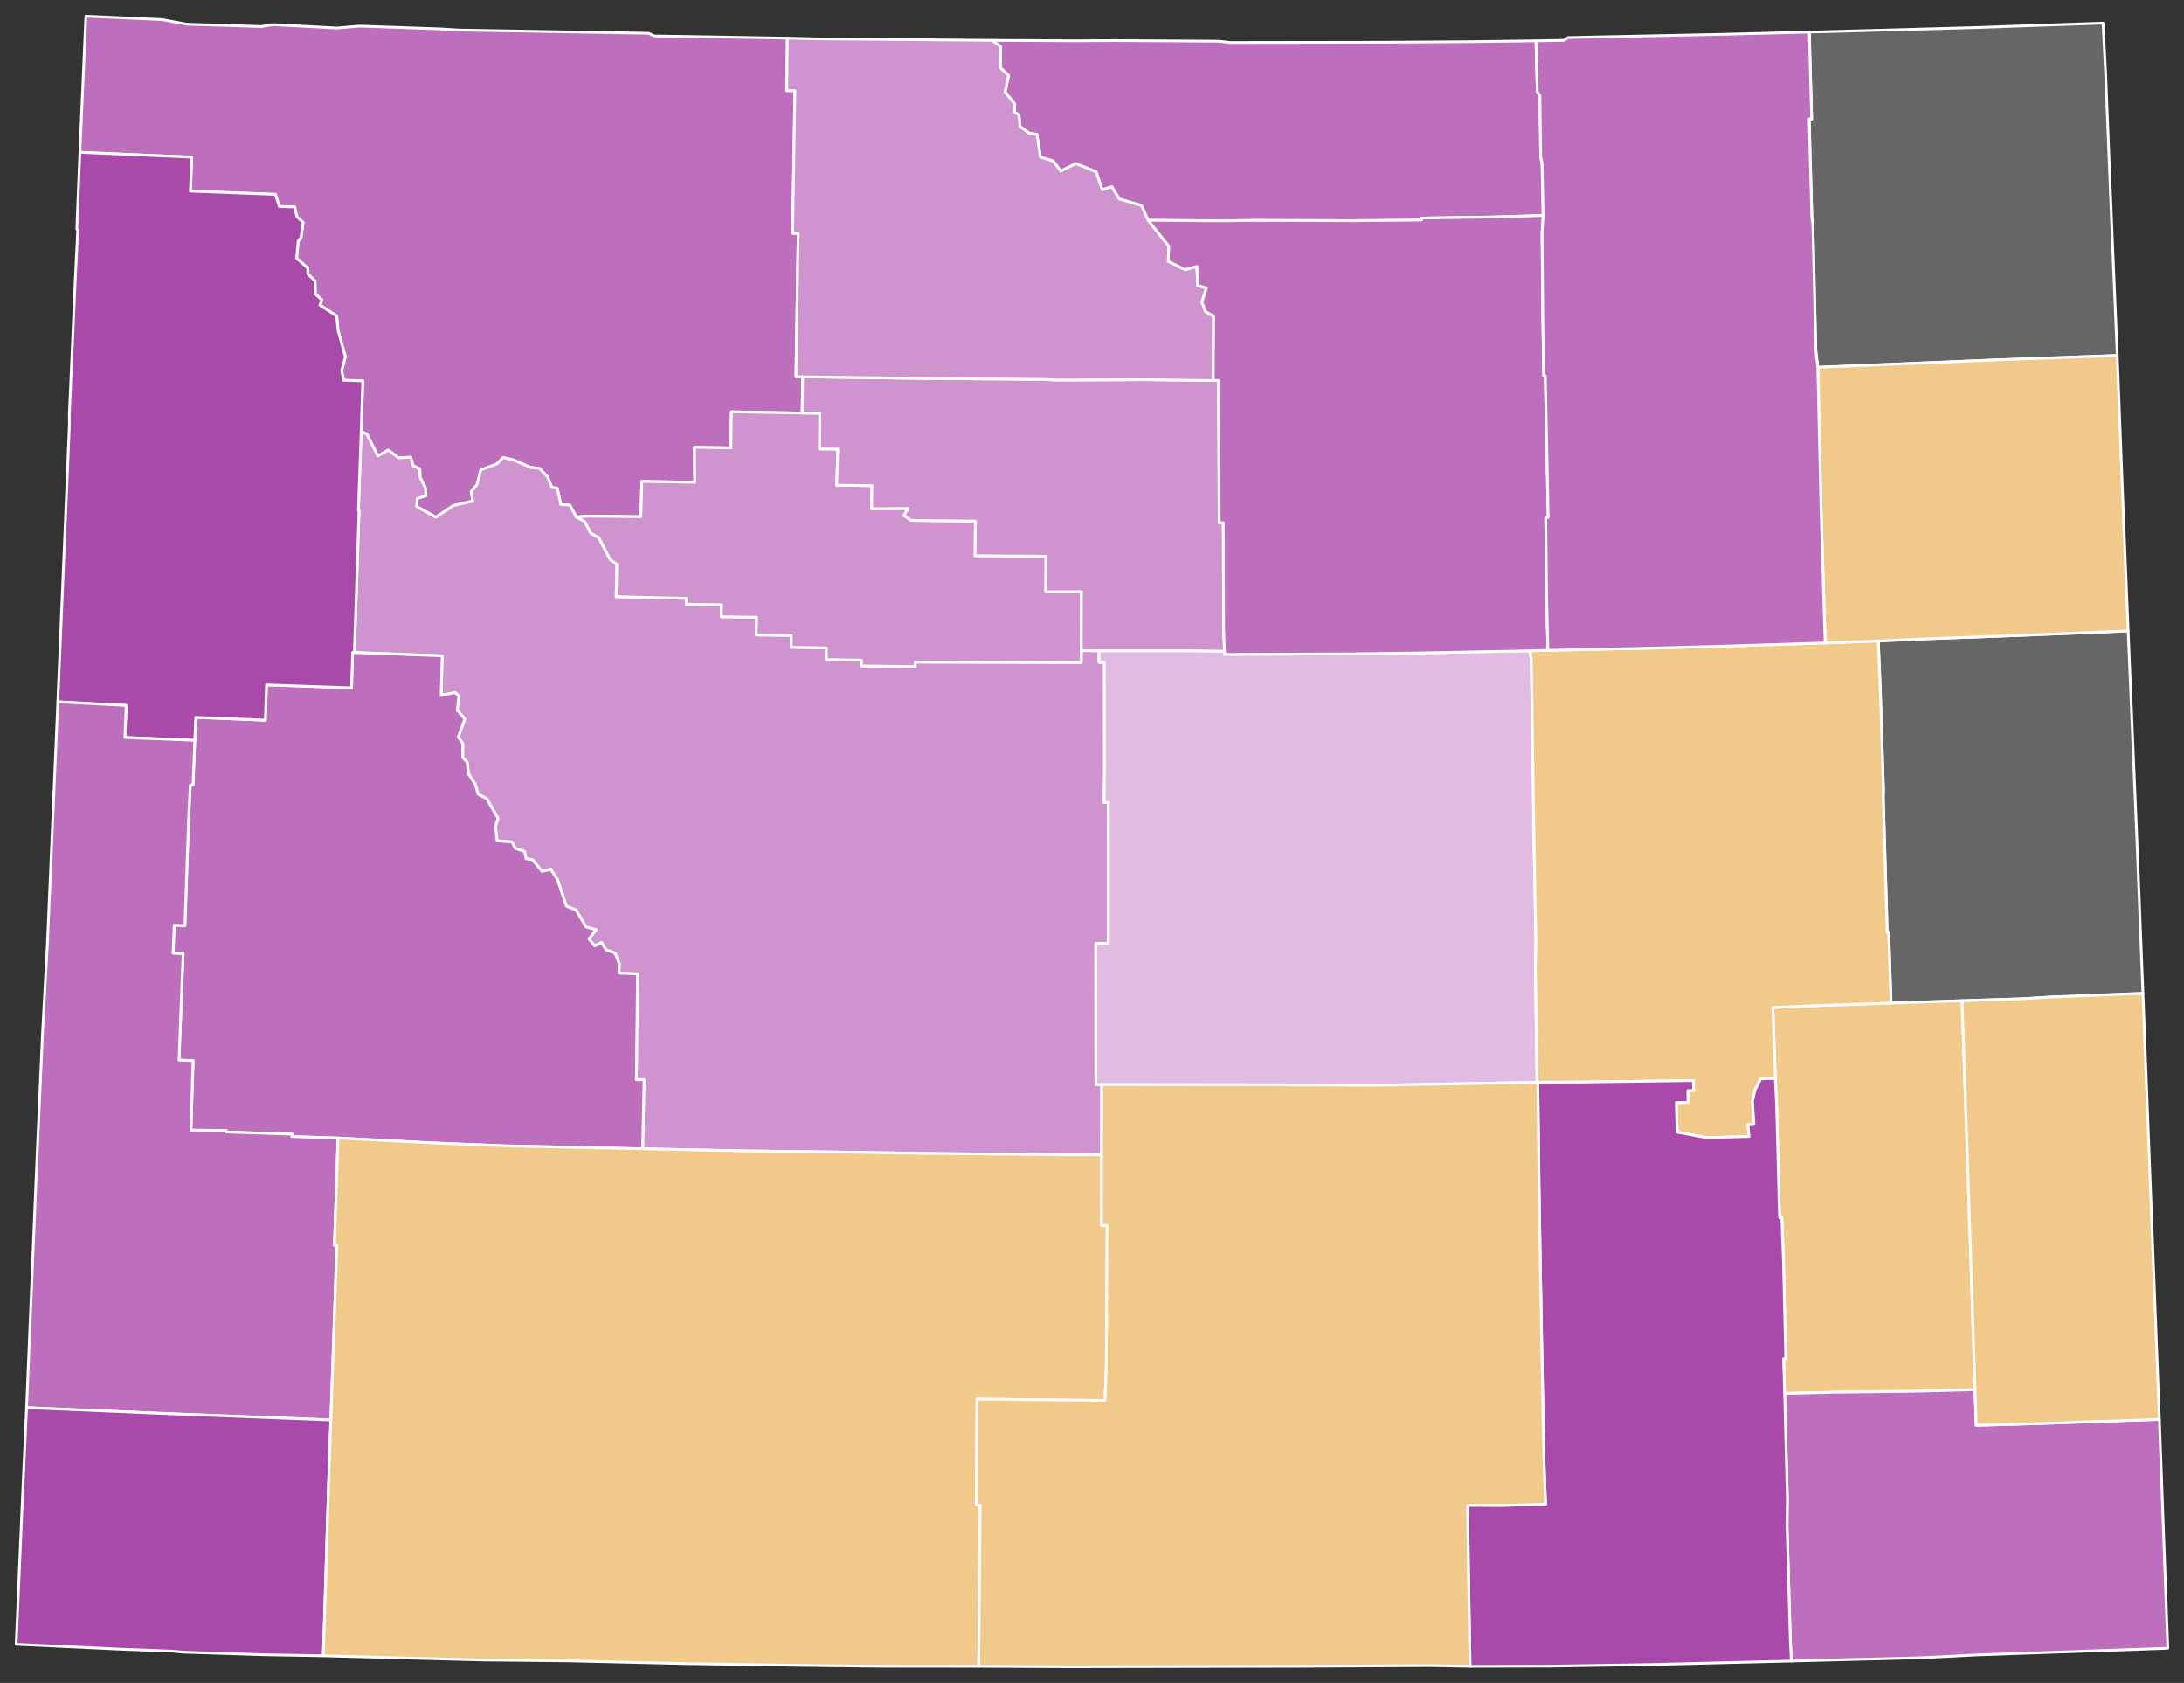
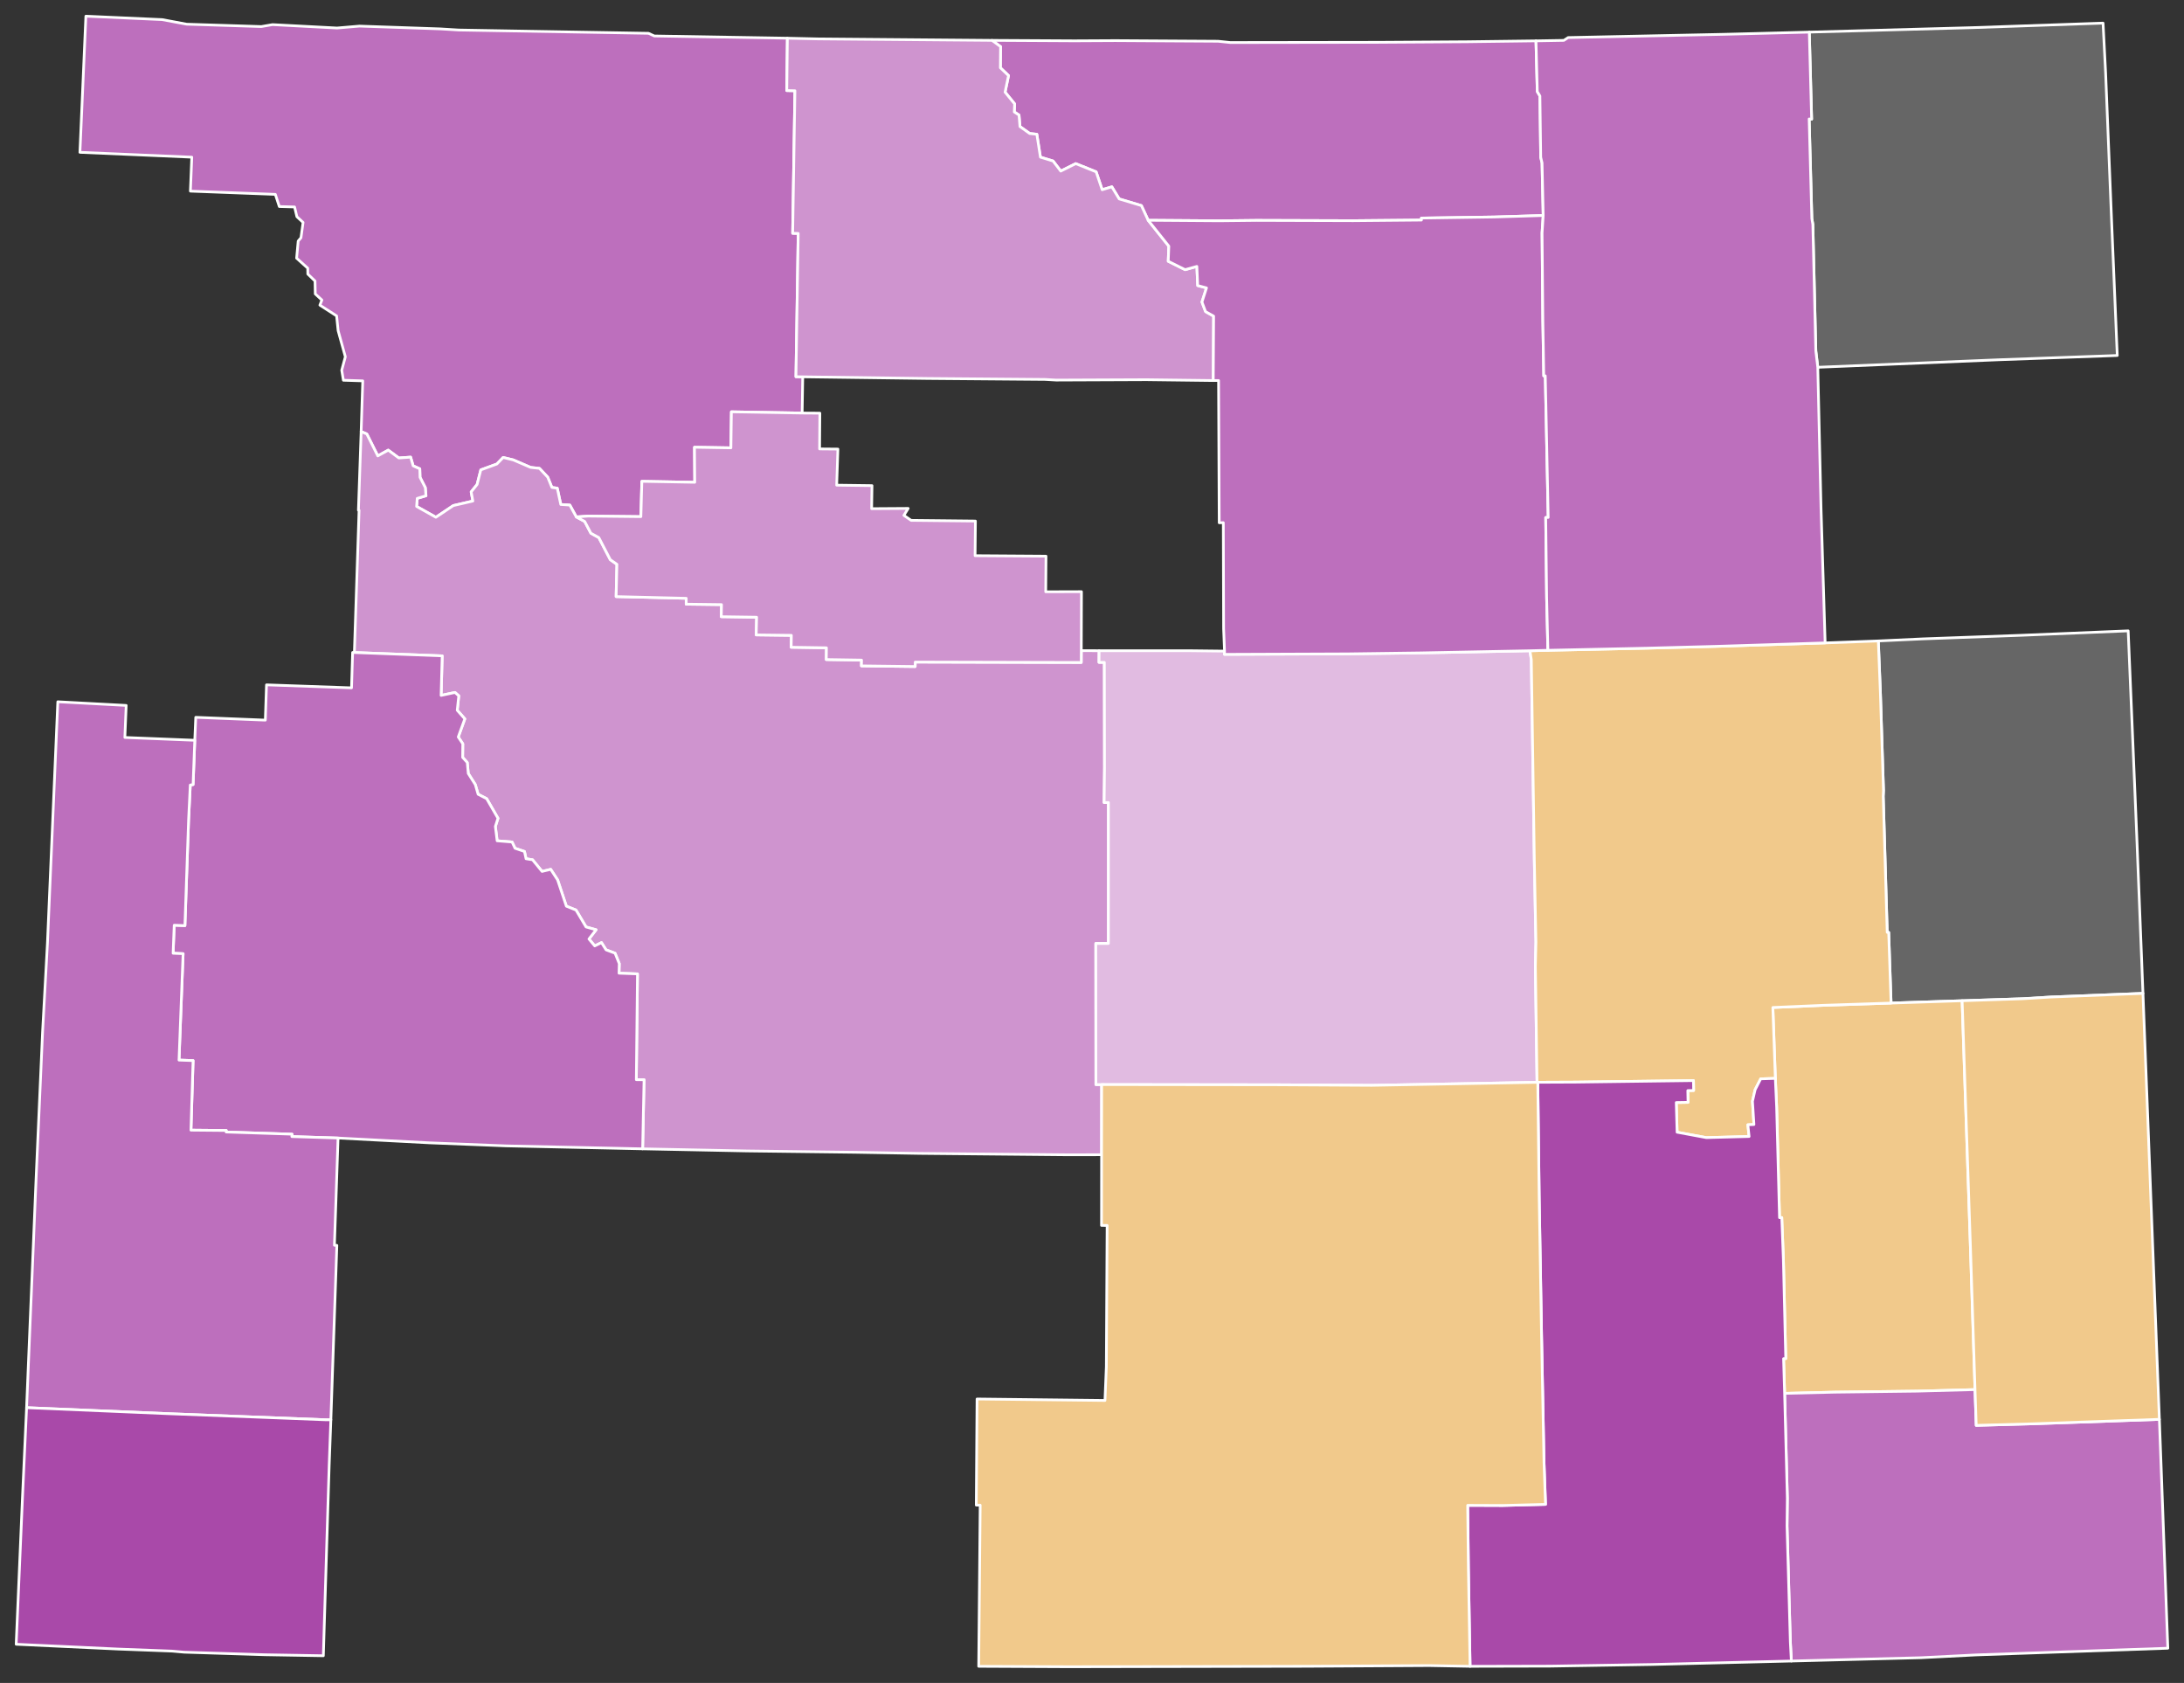
<svg xmlns="http://www.w3.org/2000/svg" xmlns:ns1="http://sodipodi.sourceforge.net/DTD/sodipodi-0.dtd" xmlns:ns2="http://www.inkscape.org/namespaces/inkscape" version="1.2" width="810" height="624" viewBox="0 0 810 624" stroke-linecap="round" stroke-linejoin="round" id="svg36720" ns1:docname="Wyoming Democratic presidential caucus election results by county margins, 2008.svg" ns2:version="1.2.1 (9c6d41e410, 2022-07-14)">
  <rect x="0" y="0" width="810" height="624" fill="#333333" stroke="none" />
  <defs id="defs36724" />
  <ns1:namedview id="namedview36722" pagecolor="#ffffff" bordercolor="#000000" borderopacity="0.25" ns2:showpageshadow="2" ns2:pageopacity="0.0" ns2:pagecheckerboard="0" ns2:deskcolor="#d1d1d1" showgrid="false" ns2:zoom="0.5858561" ns2:cx="207.38881" ns2:cy="262.86318" ns2:window-width="1366" ns2:window-height="697" ns2:window-x="-8" ns2:window-y="-8" ns2:window-maximized="1" ns2:current-layer="Wyoming" />
  <g id="Wyoming" transform="translate(5,5)" stroke="white" stroke-width="1">
    <path d="M 362.91 9.97 393.47 10.14 408.65 10.06 446.75 10.29 451.3 10.77 506.26 10.69 539.13 10.48 564.66 10.15 565.15 28.95 566.12 30.59 566.42 53.32 566.91 55.41 567.34 74.9 549.08 75.46 522.18 75.85 522.18 76.6 496.87 76.83 461.03 76.72 447.12 76.87 420.83 76.68 418.32 71.23 410.08 68.76 407.36 64.27 403.77 65.35 401.53 58.71 393.96 55.67 388.41 58.44 385.56 54.7 380.87 53.27 379.54 44.78 376.89 44.5 373.28 41.92 372.93 37.66 371.18 36.51 371.3 33.51 367.76 29.17 369.04 23.03 366.02 20.14 366.09 12.29 362.91 9.97 Z" id="Sheridan" fill="#b3c4db" style="fill:#bd6fbd;fill-opacity:1" />
    <path d="M 287.02 9.16 286.8 28.58 289.82 28.64 288.98 81.5 291.04 81.55 290.2 134.68 292.72 134.72 292.5 148.15 266.26 147.69 266.08 161.05 252.57 160.83 252.67 173.82 233.05 173.47 232.69 186.56 213.16 186.35 208.74 186.67 206.33 182.27 202.98 182.05 201.67 176.01 199.68 175.73 198.14 171.93 195.07 168.66 191.81 168.31 185.39 165.54 181.61 164.62 179.27 167.05 173.32 169.23 171.95 174.63 169.75 177.38 170.37 180.78 163.13 182.46 156.66 186.79 149.51 182.78 149.74 179.79 152.98 178.82 152.74 175.81 150.78 171.98 150.69 168.83 148.22 167.71 147.29 164.5 142.91 164.81 138.99 161.9 135.11 164.04 131.05 155.92 128.94 155.01 129.54 136.22 122.35 135.99 121.74 132.27 123.08 127.28 120.4 117.59 119.84 112.13 113.64 108.14 114.38 106.24 111.93 103.99 111.83 99.19 109.16 96.61 109.13 94.43 105.01 90.73 105.59 84.38 106.62 83.15 107.4 77.47 105.11 75.34 104.25 71.74 98.59 71.58 97.12 67.07 65.61 65.87 66.13 53.28 24.64 51.48 26.85 1 55.13 2.27 64.23 3.97 91.91 4.85 96.07 4.13 120 5.39 128.31 4.68 158.26 5.71 165.16 6.13 235.51 7.35 237.67 8.34 287.02 9.16 Z" id="Park" fill="#b8e0da" style="fill:#bd6fbd;fill-opacity:1" />
    <path d="M 128.94 155.01 131.05 155.92 135.11 164.04 138.99 161.9 142.91 164.81 147.29 164.5 148.22 167.71 150.69 168.83 150.78 171.98 152.74 175.81 152.98 178.82 149.74 179.79 149.51 182.78 156.66 186.79 163.13 182.46 170.37 180.78 169.75 177.38 171.95 174.63 173.32 169.23 179.27 167.05 181.61 164.62 185.39 165.54 191.81 168.31 195.07 168.66 198.14 171.93 199.68 175.73 201.67 176.01 202.98 182.05 206.33 182.27 208.74 186.67 211.85 188.33 214.15 192.71 217.09 194.32 221.35 202.52 223.8 204.23 223.51 216.21 249.51 216.84 249.5 219.02 262.59 219.18 262.51 223.66 275.62 223.85 275.46 230.41 288.5 230.57 288.43 234.99 301.51 235.19 301.45 239.55 314.53 239.75 314.49 241.9 334.41 242.14 334.43 240.48 396.01 240.63 396.03 236.24 402.63 236.27 402.6 240.58 404.58 240.6 404.64 279.74 404.5 292.57 406.09 292.56 406.08 344.82 401.41 344.82 401.45 397.14 403.58 397.14 403.55 423.16 390.97 423.18 336.15 422.66 312.32 422.25 271.98 421.75 233.34 420.97 233.87 395.35 231 395.32 231.43 356.1 224.58 355.84 224.67 352.3 223.11 348.43 219.77 347.18 218.08 344.5 215.58 345.73 213.43 343.16 216.08 339.74 212.35 338.7 208.63 332.43 205.05 330.99 201.8 321.25 199.25 317.34 196.04 318.11 192.51 313.79 190.1 313.41 189.51 310.71 186.01 309.52 184.92 307.2 179.38 306.75 178.72 301.42 179.69 298.41 175.49 291.13 172.32 289.5 171.28 285.91 168.67 281.79 168.3 277.72 166.59 275.84 166.64 270.79 164.96 268.26 167.39 261.54 164.58 258.35 165.15 253 163.74 251.75 158.6 252.85 159 238.18 126.43 236.94 128.17 184.21 127.93 184.19 128.94 155.01 Z" id="Fremont" fill="#b1e486" style="fill:#cf94cf;fill-opacity:1" />
    <path d="M 67.24 269.48 67.6 260.97 93.4 262.01 93.84 248.93 125.37 250.04 125.78 236.92 126.43 236.94 159 238.18 158.6 252.85 163.74 251.75 165.15 253 164.58 258.35 167.39 261.54 164.96 268.26 166.64 270.79 166.59 275.84 168.3 277.72 168.67 281.79 171.28 285.91 172.32 289.5 175.49 291.13 179.69 298.41 178.72 301.42 179.38 306.75 184.92 307.2 186.01 309.52 189.51 310.71 190.1 313.41 192.51 313.79 196.04 318.11 199.25 317.34 201.8 321.25 205.05 330.99 208.63 332.43 212.35 338.7 216.08 339.74 213.43 343.16 215.58 345.73 218.08 344.5 219.77 347.18 223.11 348.43 224.67 352.3 224.58 355.84 231.43 356.1 231 395.32 233.87 395.35 233.34 420.97 182.68 419.87 154.29 418.74 120.38 416.96 103.24 416.42 103.31 415.53 78.87 414.73 78.91 414.16 65.82 414.04 66.61 388.25 61.39 388.06 62.91 348.61 59.2 348.45 59.61 338.05 63.58 338.2 64.95 298.84 65.57 286.07 66.61 285.9 67.24 269.48 Z" id="Sublette" fill="#cbdc93" style="fill:#bd6fbd;fill-opacity:1" />
    <path d="M 691.63 232.65 708.22 231.88 744.55 230.56 784.3 228.91 787.47 304.71 789.78 363.33 755.59 364.68 745.2 365.31 722.71 366.05 696.36 366.92 695.48 340.71 694.93 340.7 693.45 290.23 693.55 288.12 692.42 252.4 691.63 232.65 Z" id="Niobrara" fill="#e4c9a0" style="fill-opacity:1;fill:#666666" />
    <path d="M 402.63 236.27 436 236.27 449.15 236.42 449.13 237.62 494.83 237.44 521.98 237.08 562.42 236.29 562.93 239.59 564.05 313.93 564.64 344.29 564.44 353.29 565.06 396.3 503.78 397.42 468.52 397.22 403.58 397.14 401.45 397.14 401.41 344.82 406.08 344.82 406.09 292.56 404.5 292.57 404.64 279.74 404.58 240.6 402.6 240.58 402.63 236.27 Z" id="Natrona" fill="#94bbeb" style="fill:#e1bbe1;fill-opacity:1" />
    <path d="M 696.36 366.92 722.71 366.05 725.81 457.93 727.49 510.24 706.02 510.81 675.4 511.19 656.88 511.63 656.49 498.77 657.3 498.74 656.42 461.95 655.82 446.47 654.99 446.48 653.92 405.52 653.44 394.85 652.51 368.56 671.24 367.75 696.36 366.92 Z" id="Platte" fill="#d8e9e9" style="fill:#f1c98b;fill-opacity:1" />
-     <path d="M 24.64 51.48 66.13 53.28 65.61 65.87 97.12 67.07 98.59 71.58 104.25 71.74 105.11 75.34 107.4 77.47 106.62 83.15 105.59 84.38 105.01 90.73 109.13 94.43 109.16 96.61 111.83 99.19 111.93 103.99 114.38 106.24 113.64 108.14 119.84 112.13 120.4 117.59 123.08 127.28 121.74 132.27 122.35 135.99 129.54 136.22 128.94 155.01 127.93 184.19 128.17 184.21 126.43 236.94 125.78 236.92 125.37 250.04 93.84 248.93 93.4 262.01 67.6 260.97 67.24 269.48 41.31 268.44 41.8 256.56 16.44 255.2 20.76 152.01 20.71 148.96 22.92 98.65 23.82 80.49 23.48 79.82 24.64 51.48 Z" id="Teton" fill="#cdec98" style="fill:#a949a9;fill-opacity:1" />
    <path d="M 656.88 511.63 675.4 511.19 706.02 510.81 727.49 510.24 727.94 523.5 749.22 522.91 795.87 521.27 799 606.13 727.94 608.61 707.49 609.65 659.38 610.88 659 603.74 657.77 560.73 657.89 550.48 656.88 511.63 Z" id="Laramie" fill="#d5bca5" style="fill:#bd6fbd;fill-opacity:1" />
    <path d="M 562.42 236.29 569.08 236.12 605.53 235.34 631.65 234.65 671.91 233.38 691.63 232.65 692.42 252.4 693.55 288.12 693.45 290.23 694.93 340.7 695.48 340.71 696.36 366.92 671.24 367.75 652.51 368.56 653.44 394.85 648 395.02 645.93 399.07 644.95 403.36 645.5 411.95 643.25 412.04 643.7 416.39 627.84 416.81 617 414.8 616.69 403.8 621.05 403.73 620.97 399.37 623.13 399.33 623.07 395.66 579.44 396.23 565.33 396.29 565.06 396.3 564.44 353.29 564.64 344.29 564.05 313.93 562.93 239.59 562.42 236.29 Z" id="Converse" fill="#dbe5d2" style="fill:#f1c98b;fill-opacity:1" />
    <path d="M 208.74 186.67 213.16 186.35 232.69 186.56 233.05 173.47 252.67 173.82 252.57 160.83 266.08 161.05 266.26 147.69 292.5 148.15 299.07 148.19 298.97 161.45 305.76 161.51 305.31 174.89 318.4 175.06 318.27 183.6 331.83 183.51 330.23 186.09 332.92 187.94 356.76 188.19 356.64 201.04 382.94 201.22 382.84 214.42 396.09 214.38 396.03 236.24 396.01 240.63 334.43 240.48 334.41 242.14 314.49 241.9 314.53 239.75 301.45 239.55 301.51 235.19 288.43 234.99 288.5 230.57 275.46 230.41 275.62 223.85 262.51 223.66 262.59 219.18 249.5 219.02 249.51 216.84 223.51 216.21 223.8 204.23 221.35 202.52 217.09 194.32 214.15 192.71 211.85 188.33 208.74 186.67 Z" id="Hot Springs" fill="#9a94d1" style="fill:#cf94cf;fill-opacity:1" />
    <path d="M 722.71 366.05 745.2 365.31 755.59 364.68 789.78 363.33 795.87 521.27 749.22 522.91 727.94 523.5 727.49 510.24 725.81 457.93 722.71 366.05 Z" id="Goshen" fill="#e8ead8" style="fill:#f1c98b;fill-opacity:1" />
    <path d="M 16.44 255.2 41.8 256.56 41.31 268.44 67.24 269.48 66.61 285.9 65.57 286.07 64.95 298.84 63.58 338.2 59.61 338.05 59.2 348.45 62.91 348.61 61.39 388.06 66.61 388.25 65.82 414.04 78.91 414.16 78.87 414.73 103.31 415.53 103.24 416.42 120.38 416.96 119.03 456.72 119.93 456.76 117.71 521.42 116.04 521.44 56.99 519.15 4.86 516.94 8.38 432.1 10.8 377.45 12.6 344.64 16.44 255.2 Z" id="Lincoln" fill="#bbea90" style="fill:#bd6fbd;fill-opacity:1" />
    <path d="M 4.86 516.94 56.99 519.15 116.04 521.44 117.71 521.42 117.08 538.47 114.92 608.92 93.3 608.55 63.3 607.6 58.84 607.2 38.85 606.44 1 604.66 3.35 549.97 4.86 516.94 Z" id="Uinta" fill="#cde2b7" style="fill:#a949a9;fill-opacity:1" />
-     <path d="M 120.38 416.96 154.29 418.74 182.68 419.87 233.34 420.97 271.98 421.75 312.32 422.25 336.15 422.66 390.97 423.18 403.55 423.16 403.53 449.36 405.61 449.37 405.32 501.74 404.81 514.26 357.37 513.72 357.08 553.07 358.53 553.09 357.98 612.84 320.07 612.81 291.55 612.47 247.79 611.79 205.97 610.82 173.53 610.48 114.92 608.92 117.08 538.47 117.71 521.42 119.93 456.76 119.03 456.72 120.38 416.96 Z" id="Sweetwater" fill="#c4e4e2" style="fill:#f1c98b;fill-opacity:1" />
    <path d="M 565.33 396.29 579.44 396.23 623.07 395.66 623.13 399.33 620.97 399.37 621.05 403.73 616.69 403.8 617 414.8 627.84 416.81 643.7 416.39 643.25 412.04 645.5 411.95 644.95 403.36 645.93 399.07 648 395.02 653.44 394.85 653.92 405.52 654.99 446.48 655.82 446.47 656.42 461.95 657.3 498.74 656.49 498.77 656.88 511.63 657.89 550.48 657.77 560.73 659 603.74 659.38 610.88 607.63 612.16 569.89 612.77 540.22 612.84 539.6 576.59 539.33 553.15 552.36 553.2 568.2 552.79 567.64 537.13 566.72 489.52 565.85 438.69 565.33 396.29 Z" id="Albany" fill="#cee8ef" style="fill:#a949a9;fill-opacity:1" />
    <path d="M 666.03 6.91 726.97 5.24 774.98 3.57 775.93 22.05 778.15 77.04 780.25 126.81 736.19 128.4 669.18 131.18 668.45 125.1 667.35 78.19 666.98 76.05 665.98 39.11 666.9 39.18 666.03 6.91 Z" id="Crook" fill="#c7d5e6" style="fill-opacity:1;fill:#666666" />
    <path d="M 403.55 423.16 403.58 397.14 468.52 397.22 503.78 397.42 565.06 396.3 565.33 396.29 565.85 438.69 566.72 489.52 567.64 537.13 568.2 552.79 552.36 553.2 539.33 553.15 539.6 576.59 540.22 612.84 525.08 612.56 478.99 612.83 391.39 613 357.98 612.84 358.53 553.09 357.08 553.07 357.37 513.72 404.81 514.26 405.32 501.74 405.61 449.37 403.53 449.36 403.55 423.16 Z" id="Carbon" fill="#bce4ec" style="fill:#f1c98b;fill-opacity:1" />
-     <path d="M 292.72 134.72 338.93 135.33 382.58 135.69 386.7 135.93 420.15 135.79 444.97 136.1 446.94 136.09 447.18 188.83 448.7 188.8 448.81 228.06 449.15 236.42 436 236.27 402.63 236.27 396.03 236.24 396.09 214.38 382.84 214.42 382.94 201.22 356.64 201.04 356.76 188.19 332.92 187.94 330.23 186.09 331.83 183.51 318.27 183.6 318.4 175.06 305.31 174.89 305.76 161.51 298.97 161.45 299.07 148.19 292.5 148.15 292.72 134.72 Z" id="Washakie" fill="#f3d7d4" style="fill:#cf94cf;fill-opacity:1" />
    <path d="M 287.02 9.16 298.39 9.42 362.91 9.97 366.09 12.29 366.02 20.14 369.04 23.03 367.76 29.17 371.3 33.51 371.18 36.51 372.93 37.66 373.28 41.92 376.89 44.5 379.54 44.78 380.87 53.27 385.56 54.7 388.41 58.44 393.96 55.67 401.53 58.71 403.77 65.35 407.36 64.27 410.08 68.76 418.32 71.23 420.83 76.68 428.49 86.27 428.27 91.87 434.54 94.99 438.89 93.78 439.2 100.88 442.47 101.75 440.78 106.98 442.12 110.54 445.11 112.22 444.97 136.1 420.15 135.79 386.7 135.93 382.58 135.69 338.93 135.33 292.72 134.72 290.2 134.68 291.04 81.55 288.98 81.5 289.82 28.64 286.8 28.58 287.02 9.16 Z" id="Big Horn" fill="#cee9e7" style="fill:#cf94cf;fill-opacity:1" />
    <path d="M 420.83 76.68 447.12 76.87 461.03 76.72 496.87 76.83 522.18 76.6 522.18 75.85 549.08 75.46 567.34 74.9 566.92 81.39 567.21 114.05 567.55 134.36 568.11 134.35 569.19 186.85 568.27 186.88 568.61 216.52 569.08 236.12 562.42 236.29 521.98 237.08 494.83 237.44 449.13 237.62 449.15 236.42 448.81 228.06 448.7 188.8 447.18 188.83 446.94 136.09 444.97 136.1 445.11 112.22 442.12 110.54 440.78 106.98 442.47 101.75 439.2 100.88 438.89 93.78 434.54 94.99 428.27 91.87 428.49 86.27 420.83 76.68 Z" id="Johnson" fill="#e8c7b1" style="fill:#bd6fbd;fill-opacity:1" />
-     <path d="M 669.18 131.18 736.19 128.4 780.25 126.81 782.19 177.25 784.3 228.91 744.55 230.56 708.22 231.88 691.63 232.65 671.91 233.38 670.39 183.86 669.18 131.18 Z" id="Weston" fill="#f4ddd3" style="fill:#f1c98b;fill-opacity:1" />
    <path d="M 564.66 10.15 575 9.97 576.59 8.93 634.52 7.72 666.03 6.91 666.9 39.18 665.98 39.11 666.98 76.05 667.35 78.19 668.45 125.1 669.18 131.18 670.39 183.86 671.91 233.38 631.65 234.65 605.53 235.34 569.08 236.12 568.61 216.52 568.27 186.88 569.19 186.85 568.11 134.35 567.55 134.36 567.21 114.05 566.92 81.39 567.34 74.9 566.91 55.41 566.42 53.32 566.12 30.59 565.15 28.95 564.66 10.15 Z" id="Campbell" fill="#b6a8f0" style="fill:#bd6fbd;fill-opacity:1" />
  </g>
</svg>